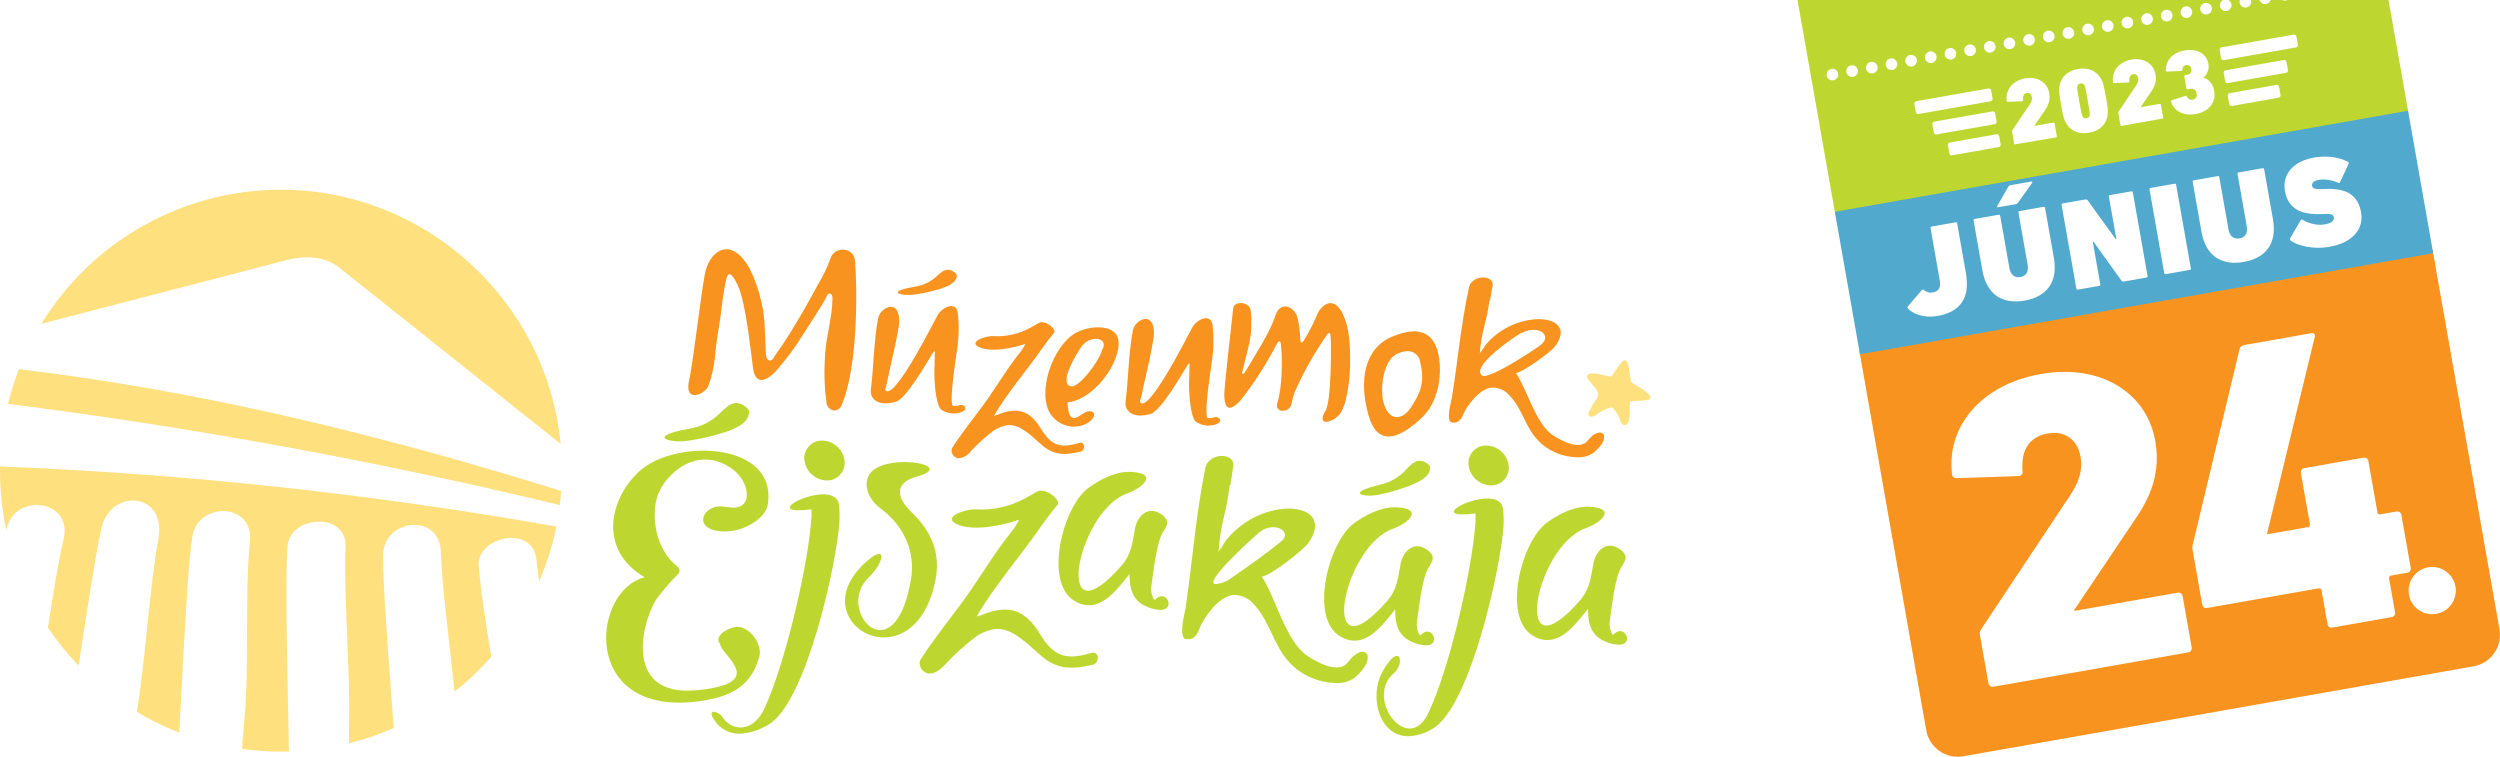
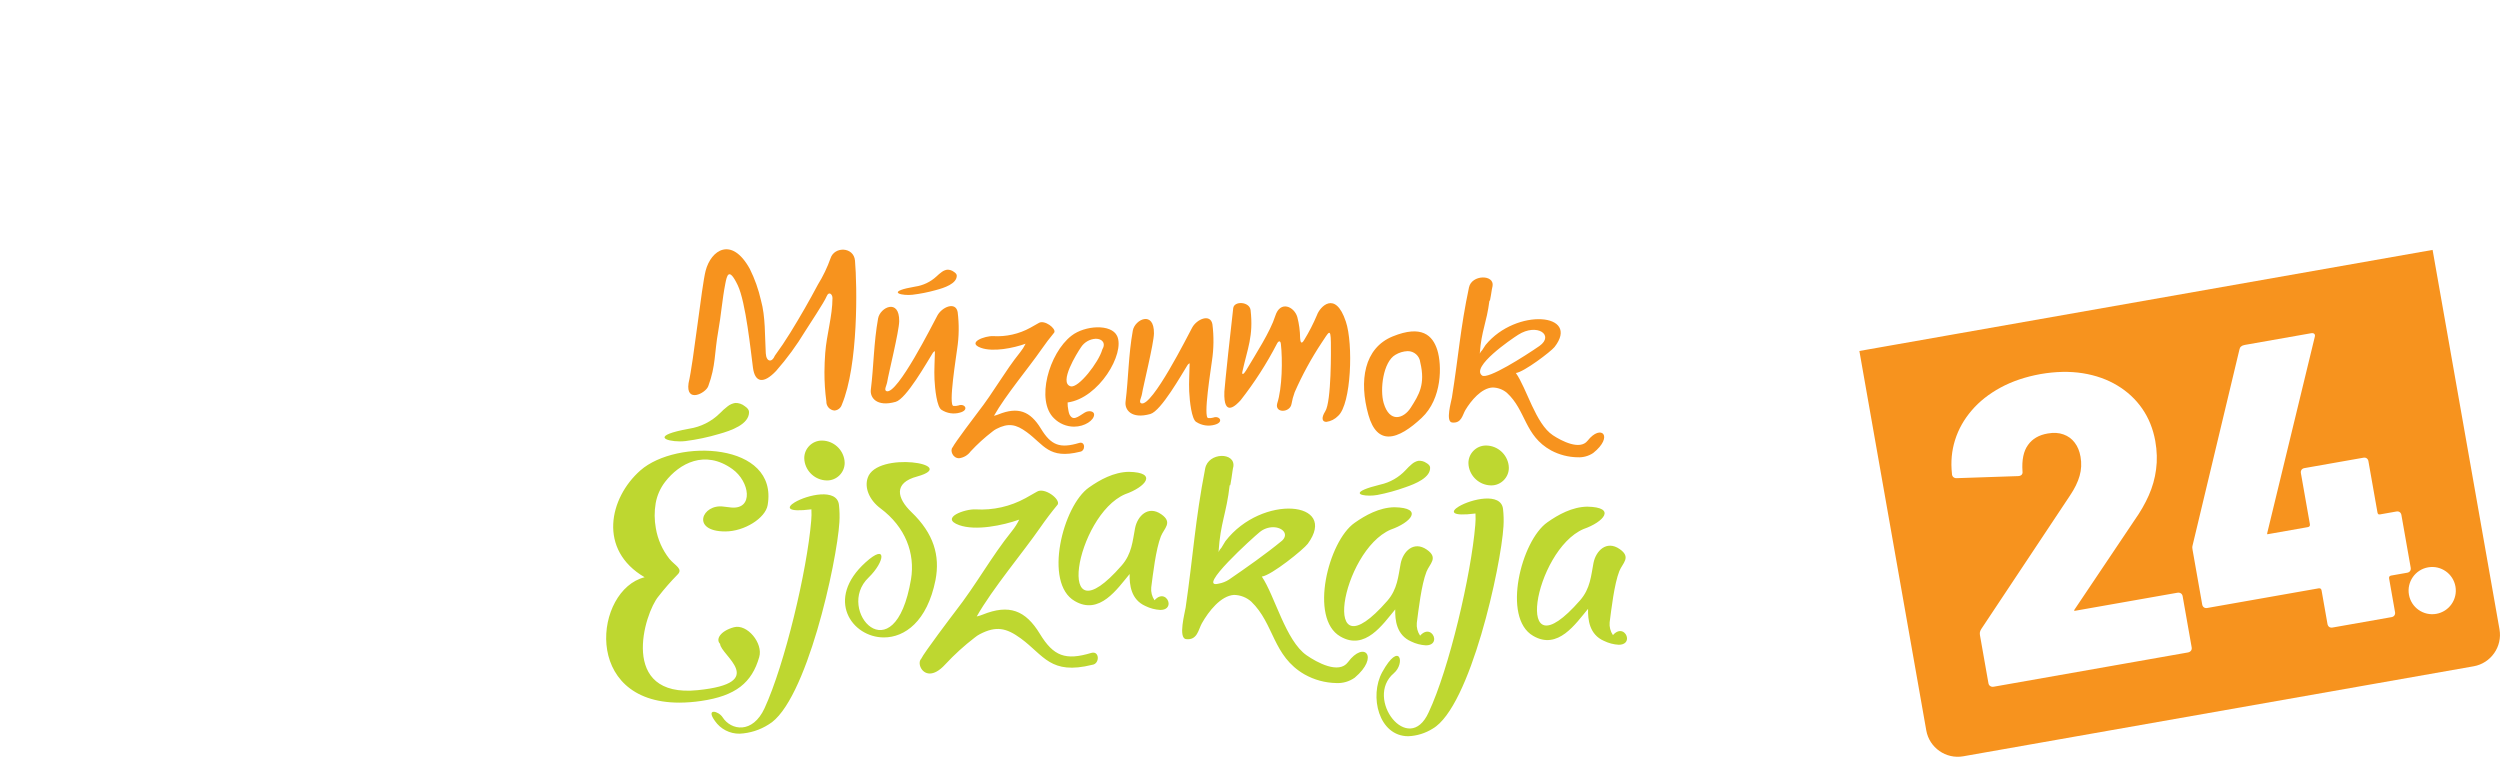
<svg xmlns="http://www.w3.org/2000/svg" clip-rule="evenodd" fill-rule="evenodd" height="458" image-rendering="optimizeQuality" shape-rendering="geometricPrecision" text-rendering="geometricPrecision" viewBox="0 0 42316.51 12809.77" width="1513">
  <path d="m31472.99 5941 9702.79-1710.86 1132.54 6422.92c51.49 292.05-145.62 573.56-437.67 625.08l-8640.07 1523.47c-292.02 51.49-573.53-145.41-625.05-437.69zm9626.7 3662.42c217.38-38.35 424.68 106.84 462.99 324.21 38.35 217.38-106.8 424.69-324.18 463s-424.69-106.81-463.03-324.19c-38.31-217.38 106.81-424.68 324.22-463.02zm-7442.14 1961.82c3.83 21.63 14.73 38.35 31.01 47.86 15.16 11 35.73 14.79 58.88 10.73l3286.05-579.45c23.15-4.06 41.15-14.69 52.98-30.41 10.73-14.3 15.25-33.72 11.42-55.39l-152.78-866.51c-3.83-21.7-14.69-38.37-29.69-48.12-16.48-10.76-37.05-14.59-60.2-10.5l-1743.3 307.38-2.54-14.44 1020.45-1520.13c97.69-137.62 178.87-278.51 241.45-419.83 62.59-141.32 104.4-287.69 123.92-440.04 21-151.36 16.34-313.12-13.54-482.81-37.59-205.59-110.74-387.5-221.02-546.79-110.3-159.25-251.23-289.51-421.77-392.18-170.55-102.75-367.09-172.34-585.3-207.08-219.52-34.51-457.28-29.79-713.33 14.14-254.37 46.07-480.9 122.03-676.87 228.54-195.95 106.51-358.97 234.52-488.6 386.44-130.91 152.15-224.81 318.87-281.68 500.15-57.89 182.7-74.7 373.03-53 571.49 0 22.32 7.23 40.88 20.27 54.75 14.34 13.58 32.93 21.47 56.74 21.01l1043.67-35.11c27.64-1.15 47.36-9.58 60.7-24.34 12.02-14.53 16.51-33.95 12.68-55.65-12.94-193.76 17.7-343.11 93.5-447.08 74.31-104.89 186.23-169.32 334.29-194.19 100.27-17.67 190.03-12.38 266.66 16.28 76.42 27.45 140.19 73.32 188.71 137.95 49.8 64.47 82.43 144.29 99.21 239.41 19.52 110.74 14.63 218.3-15.76 324.19-29.32 104.43-83.88 215.79-162.68 332.7l-1502.37 2260.32c-12.45 19.59-19.78 38.25-22.36 53.57-2.61 15.39-2.01 33.89 1.59 54.33zm3702.27-1273.72 1886.2-332.58c28.6-5.05 45.41 6.84 50.5 35.61l100.23 568.51c7.63 43.17 41.29 66.91 84.15 59.35l1000.27-176.36c42.87-7.57 66.35-41.38 58.76-84.55l-100.27-568.51c-5.06-28.8 6.7-45.71 35.27-50.73l271.48-47.89c42.9-7.56 66.38-41.38 58.78-84.55l-157.33-892.33c-7.63-43.2-41.29-66.95-84.16-59.39l-278.64 49.15c-28.57 5.02-38.28-8.09-43.33-36.89l-152.28-863.54c-7.6-43.2-41.25-66.95-84.12-59.38l-1000.27 176.39c-42.87 7.56-66.38 41.38-58.75 84.55l152.25 863.54c5.09 28.79-6.67 45.7-35.24 50.76l-685.89 120.94-2.54-14.4 806-3325.32c13.81-46.96-12.71-71.96-62.71-63.14l-1121.74 197.79c-57.14 10.07-81.91 36.73-89.87 75.2l-792.96 3315.61c-9.21 31.31-5.41 52.87-.33 81.67l162.43 921.14c7.59 43.16 41.25 66.91 84.11 59.35z" fill="#f7931e" />
-   <path d="m37323.96 49.97c53.6-9.45 104.72 26.32 114.2 79.96 9.45 53.6-26.35 104.72-79.99 114.17-53.6 9.44-104.72-26.36-114.17-79.96-9.44-53.63 26.39-104.73 79.96-114.17zm-332.84 58.65c53.63-9.44 104.73 26.36 114.17 79.99 9.48 53.6-26.32 104.73-79.92 114.17-53.64 9.42-104.73-26.35-114.17-79.98-9.45-53.57 26.32-104.73 79.92-114.18zm-332.81 58.69c53.61-9.41 104.7 26.36 114.14 79.96 9.48 53.6-26.29 104.72-79.89 114.17-53.63 9.48-104.76-26.29-114.24-79.92-9.41-53.61 26.36-104.76 79.99-114.21zm-332.84 58.69c53.61-9.41 104.73 26.35 114.18 79.99 9.44 53.6-26.36 104.69-79.99 114.17-53.6 9.45-104.7-26.35-114.14-79.99-9.45-53.6 26.35-104.73 79.95-114.17zm-332.83 58.72c53.6-9.45 104.69 26.29 114.17 79.92 9.48 53.64-26.36 104.76-79.96 114.24-53.6 9.45-104.69-26.39-114.14-80.02-9.48-53.6 26.36-104.69 79.93-114.14zm-332.84 58.69c53.6-9.48 104.72 26.32 114.14 79.92 9.47 53.64-26.29 104.76-79.89 114.21-53.61 9.44-104.73-26.36-114.18-79.99-9.48-53.61 26.33-104.7 79.93-114.14zm-332.81 58.68c53.6-9.47 104.69 26.33 114.14 79.93 9.45 53.63-26.29 104.72-79.92 114.2-53.61 9.45-104.73-26.35-114.21-79.95-9.44-53.64 26.36-104.73 79.99-114.18zm-332.87 58.69c53.6-9.44 104.73 26.36 114.2 79.96 9.45 53.6-26.35 104.69-79.95 114.14-53.6 9.48-104.73-26.36-114.17-79.96-9.45-53.6 26.32-104.72 79.92-114.14zm-332.81 58.69c53.61-9.45 104.73 26.32 114.18 79.92 9.44 53.64-26.36 104.73-79.93 114.18-53.63 9.44-104.72-26.33-114.2-79.93-9.45-53.63 26.35-104.72 79.95-114.17zm-332.84 58.66c53.61-9.42 104.73 26.35 114.18 79.95 9.44 53.64-26.36 104.73-79.96 114.21-53.6 9.44-104.73-26.36-114.17-79.96-9.45-53.63 26.35-104.73 79.95-114.2zm-332.83 58.72c53.6-9.45 104.69 26.32 114.17 79.92 9.44 53.63-26.32 104.73-79.93 114.2-53.6 9.45-104.76-26.35-114.17-79.95-9.48-53.64 26.29-104.7 79.93-114.17zm-332.84 58.68c53.6-9.44 104.72 26.33 114.17 79.89 9.51 53.67-26.32 104.8-79.92 114.24-53.64 9.45-104.73-26.35-114.18-79.99-9.44-53.6 26.33-104.69 79.93-114.14zm-332.84 58.69c53.63-9.44 104.72 26.32 114.2 79.92 9.45 53.61-26.35 104.73-79.99 114.21-53.6 9.45-104.69-26.36-114.17-79.96-9.41-53.63 26.36-104.72 79.96-114.17zm-332.81 58.66c53.6-9.42 104.7 26.35 114.14 79.95 9.48 53.64-26.32 104.73-79.92 114.21-53.6 9.44-104.73-26.36-114.17-79.99-9.45-53.6 26.35-104.7 79.95-114.17zm-332.87 58.68c53.63-9.44 104.73 26.36 114.21 79.99 9.44 53.6-26.33 104.7-79.96 114.14-53.6 9.45-104.69-26.32-114.14-79.92-9.45-53.64 26.29-104.73 79.89-114.21zm-332.81 58.72c53.61-9.47 104.73 26.29 114.18 79.96 9.44 53.57-26.33 104.66-79.99 114.17-53.61 9.42-104.66-26.35-114.14-79.95-9.45-53.64 26.35-104.73 79.95-114.18zm-332.83 58.69c53.6-9.48 104.69 26.32 114.17 79.93 9.44 53.6-26.36 104.72-79.96 114.17-53.6 9.44-104.73-26.32-114.14-79.93-9.48-53.6 26.29-104.72 79.93-114.17zm-332.84 58.66c53.63-9.42 104.69 26.32 114.17 79.95 9.48 53.6-26.32 104.76-79.93 114.21-53.6 9.44-104.72-26.32-114.17-79.96-9.48-53.63 26.33-104.72 79.93-114.2zm-332.84 58.68c53.63-9.44 104.76 26.36 114.2 79.96 9.45 53.64-26.32 104.76-79.99 114.17-53.57 9.45-104.66-26.29-114.14-79.92-9.47-53.64 26.33-104.73 79.93-114.21zm-332.77 58.69c53.53-9.44 104.66 26.39 114.13 79.99 9.45 53.6-26.35 104.73-79.95 114.17-53.6 9.45-104.73-26.35-114.17-79.95-9.45-53.64 26.35-104.73 79.99-114.21zm2794.55 1108.07-793.1 139.8c-20.93 3.7-35 23.88-31.34 44.78l24.74 140.33c3.7 21 23.88 35.14 44.82 31.37l793.06-139.8c20.9-3.69 35.04-23.84 31.34-44.81l-24.74-140.33c-3.7-20.97-23.84-35.08-44.78-31.34zm-68.4-387.76-986.46 173.88c-20.91 3.73-35.04 23.84-31.34 44.82l24.73 140.32c3.7 21.01 23.85 35.11 44.79 31.41l986.46-173.95c20.94-3.7 35.07-23.84 31.37-44.78l-24.77-140.36c-3.63-20.94-23.81-35.08-44.78-31.34zm-68.36-387.8-1222.87 215.63c-21 3.7-35.11 23.84-31.37 44.78l24.73 140.36c3.67 20.98 23.81 35.05 44.75 31.38l1222.9-215.66c21.01-3.67 35.11-23.81 31.38-44.79l-24.74-140.36c-3.7-20.9-23.85-35.01-44.78-31.34zm2234.39 620.14c.82 4.55 3.07 8.15 6.31 10.17 3.03 2.38 7.13 3.2 11.75 2.41l691.87-122.03c4.62-.76 8.16-3.01 10.5-6.28 2.08-3 2.88-7.13 2.08-11.69l-38.87-220.45c-.79-4.59-2.97-8.13-5.98-10.24-3.3-2.28-7.36-3.17-11.98-2.38l-323 56.97-.53-3.03 175.67-256.69c21.23-30.31 38.51-60.96 51.95-92.04 13.74-30.81 22.79-63.18 27.08-96.83 4.29-33.92 3.14-69.95-3.6-108.49-8.29-45.38-24.24-85.44-48.29-120.12-23.77-34.74-53.76-63.44-90.06-85.7-36.49-21.97-77.31-37.13-122.79-44.62-45.58-7.73-94.12-7.04-145.71 1.75-51.49 9.34-97.89 25.16-139.14 47.95-41.25 22.53-75.99 50.76-104 84.35-28.21 33.92-48.35 71.93-60.6 114.31-12.52 42.5-15.3 87.98-9.02 136.82.83 4.59 2.74 8.23 5.55 10.6 2.81 2.42 6.44 3.87 11.23 3.77l245.98-10.21c5.41-.42 9.38-1.91 11.95-4.98 2.35-3.3 3.24-7.17 2.45-11.73-2.81-27.64-1.75-50.23 2.8-67.57 4.63-17.14 12.06-30.02 22.59-38.97 10.57-8.69 23.25-14.37 38.08-16.71 22.46-3.96 40.82.13 55.49 11.76 14.59 11.36 24.24 29.95 28.96 55.41 3.7 19.59 3.2 38.88-1.88 57.93-4.82 18.99-15.03 40-30.45 62.98l-298.66 445.66c-2.41 4.1-3.8 8.03-4.29 11.3-.5 3.2-.33 7.13.43 11.49zm-642.53-147.17c-1.88-3.1-3.66-7.23-5.55-11.89-1.91-4.89-3.96-12.15-6.47-21.73-2.44-9.55-5.38-23.25-9.02-40.79-3.6-17.54-8.22-40.62-13.47-69.16-5.38-28.76-11.69-64.5-19.22-107.33-7.57-42.87-13.94-78.8-18.66-107.47-4.82-28.66-8.42-51.92-11-69.65-2.61-17.67-4.49-31.54-5.45-41.38-.92-9.81-1.52-17.34-1.35-22.59.16-5.02.43-9.58 1.09-13.11 2.18-14.6 7.49-26.33 15.95-34.91 8.75-8.62 21.43-14.3 37.98-17.21 16.88-2.97 30.71-1.98 41.64 3.17 11.13 5.12 20.15 14.37 26.92 27.38 1.85 3.07 3.63 7.23 5.48 11.92 1.92 4.89 4.03 12.16 6.48 21.7 2.47 9.55 5.41 23.25 9.05 40.79 3.56 17.5 8.19 40.62 13.47 69.16 5.32 28.53 11.66 64.5 19.22 107.33 7.53 42.9 13.84 78.6 18.66 107.5 4.82 28.6 8.39 51.92 10.97 69.59 2.57 17.7 4.52 31.57 5.48 41.41.96 9.81 1.45 17.34 1.39 22.59-.2 5.06-.43 9.58-1.16 13.15-1.88 14.5-7.17 26.19-15.92 34.87-8.49 8.59-21.14 14.24-38.01 17.21-16.61 2.94-30.42 1.95-41.58-3.2-10.9-5.19-19.92-14.37-26.92-27.35zm-283.2 103.6c25 46.37 56.84 83.92 95.18 113.18 38.31 29.3 82.77 48.78 133 59.15 50.27 10.34 105.92 9.98 166.68-.49 60.67-10.93 113.18-29.66 156.81-56.54 43.66-26.92 78.77-60.44 104.76-101.1 25.99-40.58 43.1-86.76 50.76-138.87 1.65-11.36 3.04-22.89 3.87-34.61.82-11.73 1.09-25.2.62-39.83-.52-14.9-1.88-32.8-4.19-53.47-2.28-20.64-5.68-45.81-10.4-75.5-4.4-29.43-10.34-64.7-17.61-105.78-7.23-41.12-13.7-76.23-19.65-105.72-5.71-29.23-11.13-54.06-16.01-74.24-4.96-20.45-9.75-37.45-14.37-51.62-4.59-14.2-9.41-26.52-14.17-37.26-4.82-10.73-10.11-21.13-15.52-31.21-25.04-46.33-56.91-83.85-95.18-113.14-38.31-29.3-82.8-48.78-133-59.12-50.23-10.4-105.98-10.01-166.68.43-60.71 10.96-113.18 29.66-156.81 56.6-43.66 26.89-78.77 60.44-104.79 101.03-25.96 40.66-43.1 86.83-50.7 138.91-1.72 11.33-3.1 22.92-3.93 34.61-.83 11.76-1.12 24.94-.59 39.83.52 14.9 1.81 32.57 4.12 53.44 2.35 20.67 5.78 45.84 10.44 75.27 4.43 29.72 10.4 64.99 17.64 106.04 7.23 41.09 13.7 76.26 19.65 105.46 5.71 29.52 11.13 54.29 16.01 74.5 4.86 20.22 9.78 37.45 14.37 51.66 4.59 13.93 9.38 26.45 14.17 37.22 4.79 10.73 10.11 21.1 15.52 31.17zm-873.44 360.78c.82 4.59 2.51 10.87 6.27 10.21l703.59-119.59c4.63-.83 8.19-3.01 10.47-6.34 2.15-2.97 2.97-7.07 2.15-11.63l-38.87-220.48c-.8-4.59-3.01-8.09-6.01-10.21-3.31-2.34-7.37-3.2-11.99-2.37l-322.93 56.93-.53-3.07 175.66-256.64c21.24-30.32 38.45-60.97 51.89-92.05 13.8-30.81 22.79-63.15 27.08-96.83 4.33-33.89 3.2-69.98-3.57-108.53-8.25-45.34-24.3-85.4-48.28-120.08-23.75-34.74-53.77-63.44-90.06-85.7-36.5-21.97-77.35-37.12-122.86-44.62-45.51-7.76-94.06-7.04-145.65 1.75-51.49 9.38-97.89 25.13-139.1 47.95-41.29 22.53-76.06 50.8-104.04 84.35-28.27 33.92-48.35 71.93-60.6 114.31-12.48 42.5-15.29 87.98-9.02 136.86.8 4.55 2.74 8.19 5.52 10.57 2.81 2.41 6.51 3.86 11.23 3.79l245.98-10.2c5.45-.46 9.41-1.95 12.02-5.02 2.28-3.3 3.2-7.14 2.38-11.73-2.74-27.67-1.75-50.2 2.84-67.57 4.59-17.14 12.05-30.02 22.59-39 10.57-8.65 23.22-14.34 38.04-16.71 22.46-3.97 40.86.16 55.52 11.79 14.63 11.36 24.21 29.92 28.93 55.38 3.77 19.62 3.21 38.94-1.88 57.96-4.76 18.99-15.03 40-30.42 62.98l-298.65 445.66c-2.42 4.1-3.8 8.03-4.33 11.3-.46 3.2-.3 7.13.43 11.49zm3646.36-857.39 793.06-139.84c20.94-3.69 41.12 10.41 44.78 31.35l24.74 140.32c3.7 20.98-10.4 41.16-31.37 44.82l-793.03 139.83c-20.97 3.7-41.09-10.4-44.82-31.4l-24.73-140.3c-3.74-20.94 10.43-41.08 31.37-44.78zm-68.4-387.76 986.5-173.95c20.94-3.7 41.08 10.4 44.75 31.37l24.77 140.33c3.7 21-10.4 41.12-31.38 44.82l-986.46 173.95c-20.94 3.69-41.08-10.44-44.78-31.41l-24.74-140.33c-3.7-20.94 10.4-41.09 31.34-44.78zm-68.36-387.77 1222.9-215.62c20.97-3.7 41.11 10.4 44.81 31.34l24.71 140.33c3.73 21-10.41 41.11-31.35 44.81l-1222.86 215.63c-21 3.7-41.15-10.4-44.78-31.37l-24.81-140.33c-3.66-20.94 10.44-41.12 31.38-44.79zm2827.08-801.94 339.12 1923.02-9702.8 1710.89-640.77-3633.91h7204.75c-38.25 18.89-61.07 61.33-53.31 105.42 9.48 53.67 60.51 89.44 114.18 79.99 53.6-9.45 89.36-60.57 79.92-114.21-5.65-32.06-26.26-57.76-53.37-71.2h195.12c-4.59 14.63-5.88 30.55-3.04 46.77 9.44 53.6 60.6 89.4 114.2 79.95 53.61-9.48 89.41-60.6 79.89-114.2-.75-4.3-1.78-8.49-3.03-12.52h144.65c14.4 46.86 61.76 76.75 111.27 68 37.68-6.64 66.55-33.82 77.11-68h193.74c18.46 9.48 39.99 13.21 62.05 9.31 9.94-1.75 19.26-4.95 27.81-9.31h1712.51zm-3682.63 1718.59c50.73 162.69 209.09 248.16 421.39 210.71 221.44-39.04 344.33-199.28 310.94-388.66-24.51-138.97-99.51-198.19-178.28-225.24l-.53-3.03c63.41-60.01 96.57-139.87 80.16-233.04-28.27-160.34-178.9-264.47-403.38-224.87-215.34 37.94-318.87 174.31-317.52 342.54.07 9.45 5.75 14.73 15.16 14.67l248.49-10.77c9.41-.06 14.47-7.26 14.63-15.16 1.62-44.38 21.2-76.19 63.97-83.72 44.29-7.79 79.96 15.82 88.84 66.22 9.15 51.92-16.01 87.85-67.93 97l-38.18 6.73c-9.15 1.62-14.2 8.82-12.58 17.97l36.89 209.22c1.62 9.18 8.81 14.2 17.96 12.59l41.25-7.27c59.55-10.5 101.86 15.09 112.62 76.19 10.51 59.55-15.88 97.3-66.28 106.18-47.36 8.32-82.73-13.77-100.96-54.66-3.14-8.88-10.34-13.9-20.78-10.5l-236.89 76.42c-8.89 3.14-12.12 11.59-8.99 20.48z" fill="#bed730" />
-   <path d="m31057.58 3585.13 9702.8-1710.89 425.24 2411.75-9702.79 1710.86zm1235.75 1634.81c35.04 37.68 79.43 67.86 132.2 90.98 53.11 23.09 111.4 37.88 175.21 44.32 63.87 6.81 129.76 4.03 197.4-7.49 192.44-33.59 329.7-110.51 411.04-230.29 81.31-120.19 103.97-284.56 67.51-493.45l-148.69-843.16c-1.12-6.44-4.23-11.43-8.49-14.73-4.59-2.87-10.3-4.1-16.74-2.94l-407.64 71.86c-6.44 1.13-11.43 4.23-14.37 8.43-3.24 4.62-4.46 10.37-3.3 16.81l157.37 892.53c9.91 56.15 4.89 100.9-14.7 134.22-19.85 33.72-54.82 54.99-105.22 63.91-29.69 5.21-57.3 3.46-81.97-4.73-25.04-8.12-49.21-21.93-72.13-41.11-5.05-3.54-10.07-4.86-15.13-4.33-5.02.89-9.41 3.1-13.14 7.1l-242.35 281.65c-3.53 5.05-4.85 10.07-4.26 15.52.89 4.99 3.24 10.11 7.4 14.9zm1977.74-131.91c92.61-16.35 173.72-43.56 243.28-82.01 69.45-38.8 125.99-88.21 169.55-148.61 43.5-60.77 72.56-132.24 86.76-214.77 14.14-82.87 12.03-176.5-6.04-280.99l-148.68-843.16c-1.13-6.44-4.23-11.43-8.49-14.73-4.56-2.91-10.31-4.1-16.75-2.94l-407.64 71.86c-6.44 1.13-11.43 4.23-14.37 8.43-3.23 4.62-4.42 10.37-3.3 16.81l155.49 881.8c10.07 57.2 5.08 104.16-15.06 140.56-20.11 36.36-55.85 59.61-107.27 69.02-51.55 8.75-93.07-.89-124.44-28.17-31.35-27.31-52.09-69.72-62.19-126.95l-155.49-881.77c-1.12-6.44-4.23-11.43-8.49-14.73-4.56-2.91-10.3-4.1-16.74-2.94l-407.65 71.87c-6.44 1.12-11.42 4.22-14.36 8.42-3.24 4.62-4.43 10.37-3.3 16.81l148.68 843.19c18.76 104.33 49.14 193.01 90.76 266.03 41.94 72.62 94.05 129.79 156.05 171.97 61.95 41.81 132.36 68.82 211.63 81.41 78.83 12.25 165.06 9.97 258.06-6.41zm-150.73-1632.59c9.32-1.65 17.21-4.89 23.45-9.31 5.81-4.69 11.99-11.33 17.84-20.08l237.55-333.93c3.31-6.47 3.17-11.26.27-15.16-3.24-3.83-7.9-5.25-14.76-4.39l-358.31 63.18c-8.58 1.48-15.35 4.92-20.8 9.54-5.39 5.02-9.81 11.33-14.04 18.73l-186.07 324.81c-3.34 6.11-3.53 11.3-.99 15.29 2.18 4.03 6.87 5.42 13.34 4.66zm1025.34 1429.68c1.12 6.44 4.19 11.42 8.78 14.3 4.26 3.3 10.01 4.52 16.45 3.36l362.56-63.93c6.44-1.13 11.43-4.2 14.3-8.79 3.3-4.26 4.53-10.01 3.37-16.45l-126.72-718.75 12.88-2.24 472.14 657.81c4.92 6.91 11.23 11.3 18.63 13.68 7.73 1.98 14.86 2.54 21.63 1.35l384.06-67.7c6.44-1.16 11.43-4.23 14.67-8.85 2.94-4.23 4.13-9.98 3-16.38l-249.68-1416.04c-1.15-6.44-4.22-11.43-8.48-14.73-4.59-2.87-10.34-4.06-16.78-2.94l-362.56 63.94c-6.44 1.12-11.43 4.23-14.4 8.42-3.24 4.63-4.43 10.37-3.31 16.81l126.76 718.72-10.73 1.88-474.29-657.42c-4.89-6.9-11.23-11.29-18.66-13.67-7.7-1.95-14.8-2.54-21.6-1.36l-384.07 67.71c-6.4 1.15-11.39 4.23-14.36 8.45-3.24 4.63-4.43 10.37-3.3 16.78zm1487.93-262.37c1.12 6.44 4.23 11.43 8.78 14.31 4.27 3.3 10.01 4.52 16.45 3.36l407.65-71.86c6.44-1.16 11.42-4.23 14.66-8.85 2.94-4.23 4.13-9.98 3-16.38l-249.67-1416.04c-1.13-6.44-4.23-11.43-8.49-14.73-4.56-2.87-10.31-4.06-16.75-2.94l-407.64 71.87c-6.44 1.15-11.43 4.23-14.37 8.45-3.23 4.63-4.45 10.37-3.3 16.78zm1346.05-188.67c92.64-16.32 173.75-43.53 243.31-81.98 69.45-38.8 125.99-88.21 169.55-148.61 43.5-60.77 72.56-132.27 86.76-214.77 14.14-82.87 12.03-176.53-6.04-280.99l-148.68-843.2c-1.13-6.4-4.23-11.39-8.49-14.69-4.56-2.91-10.31-4.1-16.75-2.97l-407.64 71.89c-6.44 1.13-11.43 4.23-14.37 8.43-3.23 4.62-4.42 10.37-3.3 16.81l155.49 881.76c10.07 57.24 5.08 104.2-15.06 140.56-20.11 36.4-55.85 59.62-107.27 69.06-51.55 8.72-93.07-.89-124.44-28.17-31.35-27.31-52.09-69.75-62.19-126.95l-155.49-881.8c-1.12-6.41-4.23-11.4-8.49-14.7-4.56-2.91-10.3-4.1-16.74-2.97l-407.65 71.9c-6.44 1.12-11.42 4.22-14.36 8.42-3.24 4.62-4.43 10.37-3.3 16.81l148.68 843.16c18.76 104.36 49.14 193.04 90.76 266.06 41.94 72.62 94.05 129.79 156.05 171.97 61.95 41.77 132.36 68.82 211.63 81.41 78.83 12.25 165.06 9.97 258.03-6.44zm1445.07-254.8c101.82-18.33 189.5-45.97 263.38-82.93 73.42-37.32 132.7-81.68 178.11-133.56 45.05-51.82 75.93-108.89 92.54-171.54 16.25-62.58 18.56-129 6.31-198.35-16.94-96.21-49.94-174.45-98.78-234.06-48.91-59.94-114.4-102.98-196.77-129-82.77-25.96-182.74-36.73-300.57-31.81l-79.14 2.91c-35.56 1.09-64.46.3-86.09-3.27-21.57-3.17-37.75-9.18-48.12-17.67-10.7-8.45-17.08-19.48-19.23-33.85-4.09-23.25 2.65-43.6 20.05-61.79 17.74-18.63 47.89-31.67 90.39-39.54 56.22-9.54 112.59-9.54 169.3.37 56.64 9.54 111.46 25.73 164.63 49.14 5.91 2.28 11.5 2.41 16.29.46 5.18-2.01 9.28-6.07 12.61-12.18l144.66-308.7c4.06-8.45 4.98-15.62 3.13-21.93-2.14-5.88-6.67-10.63-13.87-13.77-53-26.79-110.5-47.62-172.49-62.49-62.36-14.79-127.88-22.78-196.74-24.3-68.5-1.56-139.07 3.86-211.63 16.67-116.45 21.27-213.52 58.3-291.49 111.86-77.95 53.57-134.26 118.8-168.14 196.31-33.92 77.52-42.9 162.43-27.21 255.49 16.81 95.48 50.72 172.83 101.35 232.11 50.67 59.28 117.15 101.76 200.24 127.68 83.1 25.89 182.01 36.83 296.28 32.53l79.13-2.87c37.72-1.49 67.05-.4 88.31 3.24 21.31 3.6 36.7 9.38 45.91 17.7 9.28 8.68 14.8 19.15 16.71 32.1 5.19 29.29-4.36 54.59-28.96 76.26-24.61 21.3-64.96 37.25-121.74 47.62-45.47 7.66-91.38 8.75-138.05 3.34-46.3-5.49-90.52-15.76-132.2-30.52-41.98-14.37-79-31.77-110.87-51.62-5.05-3.5-10.07-4.85-14.99-3.6-5.02.89-9.19 4.56-12.52 10.67l-180.16 308.3c-3.8 7.66-4.72 14.83-2.41 21.8 2.41 7.33 5.91 12.61 11.39 16.44 33.29 23.62 73.85 44.49 122 62.52 48.16 18.07 101.13 31.97 159.02 42.41 57.87 10.43 118.24 16.02 181.38 16.68 62.82.72 125.67-4.46 189.05-15.26z" fill="#51a9ce" />
-   <path d="m4755.49 3211.18c2437.93.16 4501.05 1874.9 4733.92 4301.74l-3691.08-2938.81c-251.2-223.16-575.29-265.86-955.36-169.13l-4141.56 1074.77c863.51-1408.57 2401.81-2269.36 4053.98-2268.57zm4743.33 5098.86c-5.84 80.25-13.54 159.88-23.15 238.88-3079.47-742.56-6197.75-1314.28-9340.39-1712.51 48.64-199.42 110.17-395.39 184.22-586.88 3077.68 362.99 6163.16 1119.19 9179.29 2060.48zm-81.9 601.84c-64.34 318.87-161.54 630.21-289.88 929.16-21.3-140.92-39.1-275.04-52.38-399.26-86-576.93-1056.44-339.01-966.94 171.74 14.76 260.97 97.79 822.98 207.37 1506.2-189.8 214.34-398.49 411.14-623.47 588.13-74.74-777.04-207.37-1716.18-229.53-2373.86-36.39-688.6-1020.28-532.25-976.65 102.41-6.54 422.24 85.73 1640.71 178.64 2887.09-244.7 107.4-498.17 193.73-757.56 258.27-1.32-123.19-.96-251.89 2.18-387.99 18.69-834.94-92.28-2123.89-60.41-2953.35 13.35-592.65-979.42-511.47-981.8 32.67-42.34 482.64-1.85 2021.67 24.01 3447.25-44.72 1.32-89.57 1.91-134.65 2.01-220.38-.1-440.47-15.36-658.74-45.67 11.43-170.95 25.13-352.13 43.66-548.67 78.57-831.44-.69-2137.26 90.89-2962.33 63.04-686.88-933.36-671.75-981.64-37.35-74.11 459.69-142.15 1897.69-215.66 3272.74-249.02-96.73-489.39-214.44-718.49-351.7l2.44-14.76c138.65-823.67 214.28-2115.07 365.14-2931.51 132.11-797.75-864.36-846.2-976.39-107.2-81.54 345.06-222.63 1254.1-376.4 2270.06-191.39-198.62-365.2-413.42-519.5-642.07 84.15-542.72 169.46-1088.74 268.47-1506.89 146.34-674.19-844.65-779.15-969.85-155.22l-2.87 10.4c-71.08-330.39-106.94-667.39-106.88-1005.28 0-24.01.17-48.02.53-72.03 3158.27 125.99 6304.29 466.06 9416.52 1017.77z" fill="#ffe07f" />
-   <path d="m27458.98 6124.2c-35.81 37.28-67.25 77.87-95.19 121.17-27.08 42.6-55.88 83.82-87.32 123.35-7.86 7.6-29.69 1.92-40.16 0-58.49-9.77-121.37-25.33-179.86-37.55-49.77-11.36-101.29-12.85-151.06-4.29-24.44 6.11-41.05 27.84-41.05 52.54 0 12.22 4.36 24.11 11.36 33.69 45.41 61.59 93.43 120.45 145.81 176.33 29.69 41.81 35.8 96.4 14.83 143.53-53.27 79.72-102.15 162.32-146.67 247.53-20.08 61.13 32.3 95.51 109.15 51.79 53.27-30.55 107.4-71.34 163.28-98.92 27.08-13.11 107.4-48.71 133.59-29.16 61.99 58.59 107.4 133.23 129.23 215.56 63.75 140.93 137.1 65.76 154.53-38.34 5.26-30.81 7.87-62.09 7.87-93.33-2.61-62.26-2.61-124.68 1.75-186.93 33.19-11.1 68.1-16.05 103.04-14.57 70.71-.26 140.56-6.96 209.55-20.18 126.59-39.63-108.26-186.83-145.81-208.85-31.44-18.07-120.48-67.67-144.06-86.17-13.97-58.98-24.44-119.16-28.8-179.73-15.72-58.92-24.44-263.51-123.98-167.9z" fill="#ffe07f" />
  <g fill-rule="nonzero">
    <path d="m23397.04 11376.03c296.84-536.34 394.1-150.26 196.27 19.23-504.9 426.86 249.72 1412.4 588.83 663.03 346.71-736.02 719.18-2327.06 789.36-3171.28 6.01-64.86 7.17-130.09 3.5-195.15-419.1 53.17-424.58-32.73-282.11-118.67 204.83-123.55 715.95-247.1 748.51 42.71 10.9 97.09 13.44 194.95 7.6 292.48-40.69 676.21-561.42 3059.85-1198.96 3425.68-124.08 77.88-266.29 121.9-412.63 127.81-499.06.17-664.26-675.88-440.4-1085.87zm-11295.42 828.04c-162.82-224.65 60.67-170.15 128.97-63.31 142.94 223.78 507.98 286.3 710.69-152.98 340.5-737.94 719.18-2327.16 789.3-3171.35 6.01-64.86 7.23-129.99 3.56-195.05-419.1 53.17-424.58-32.73-282.11-118.66 204.83-123.56 715.95-247.11 748.51 42.76 10.83 97.1 13.44 194.89 7.6 292.42-40.79 676.21-561.48 3060.05-1199.02 3425.68-146.67 93.34-315.27 146.87-488.92 155.33-166.59 2.97-323.92-77.78-418.58-214.87zm-1190.56-2433.24c-792.17-462.74-600.16-1342.92-71.77-1808.09 615.81-541.93 2338.26-478.39 2154.21 587.6-37.98 220.02-393.51 445.29-717.33 445.29-590.05 0-391.66-473.4-27.09-420.22 45.68 6.11 88.98 11.26 130.95 15.35 379.11 32.67 311.77-439.25 16.58-651.08-466.06-334.12-897.45-96.04-1139.14 217.05-81.28 105.72-135.94 229.53-159.25 360.85-23.85 140.49-22.89 284.09 2.8 424.25 31.88 188.58 110.44 366.36 228.58 516.8 96.04 116.81 242.45 170.25 134.38 271.8-112.62 114.74-218.53 235.91-317.11 362.96-240.73 284.46-680.58 1724.9 662.4 1589.03 1214.48-122.76 386.28-592.92 379.44-783.09-80.95-80.68 8.72-220.45 233.73-282.01s498.1 272.07 428.35 504.91c-124.24 434.03-396.32 657.35-984.15 742.92-121.97 18.27-245.09 27.68-368.38 28.21-1657.85.1-1434.92-1911.99-587.24-2122.5zm11170.74 1645.2c-543.31-313.52-510.06-855.65-903.4-1233.53-80.32-70.98-183.53-110.87-290.73-112.46-224.31 13.87-430.37 278.51-544.54 481.1-59.18 104.76-75.53 290.73-268.14 267.35-136.56-19.29-18.49-449.72-6.21-534.17 130.09-896.86 159.26-1470.73 330.66-2354.05 53.97-278.25 514.25-279.4 476.97-30.55-14.07 33.89-50.99 392.88-61.13 305.59-56.84 500.19-157.18 630.81-189.54 1139.21 11-26.98 27.31-51.42 48.12-71.86 1.91-1.85 56.14-92.21 68.26-112.56 617.99-801.25 1924.31-679.28 1393.75 44.72-70.91 94.92-612.84 534.17-777.58 555.11 220.72 325.73 403.55 1085.6 757.07 1331.39 174.61 121.43 547.51 326 701.28 116.97 274.58-371.24 535.38-92.37 114.3 262.79-90.99 64.7-201.33 96.84-312.83 90.99-188.05-3.5-372.37-53.7-536.24-146.07zm-758.18-2410.46c-105.23 83.82-1092.15 975.76-693.59 873.12 61.36-10.83 119.89-33.95 172.17-67.84 296.41-203.87 617.62-427.82 900.33-660.49 116.22-112.29 3.5-226.39-153.94-226.39-82.07.85-161.53 29.69-225.07 81.64zm-5731.35 2146.08c44.45-98.65 540.54-753.92 571.62-793.82 372.04-477.32 607.85-924.7 964.23-1367.98 48.39-59.97 89.77-125.2 123.55-194.42-276.95 98.65-736.71 193.83-1016.71 93.07-334.66-120.42 97.1-276.34 279.4-266.2 293.9 17.38 586.81-48.71 844.81-190.59 67.51-36.4 131.58-72.66 192.09-108.69 127.21-80.49 401.63 126.52 352.02 217.15-103.8 125.3-202.75 255.82-296.84 391.39-289.34 417.95-806.83 1031.38-1074.01 1503.29 34.41-7.43 68.1-17.9 100.56-31.44 447.01-180.12 724.14-75.96 968.43 325.57 231.02 379.81 433.51 454.02 869.42 323.07 142.67-42.87 147.3 185.01 18 200.8-708.88 176.46-817.5-158.83-1209.69-446.06-245.52-179.86-419.1-215.66-694.97-71.93-30.65 16.15-59.55 35.44-86.17 57.7-177.94 136.56-344.1 287.76-496.78 452-103.9 114.63-193.2 155.85-263.32 155.95-148.15.1-210.93-183.69-145.64-248.82zm8293.1-293.73c-247.34-108.36-273.2-360.68-268.84-542.62-209.55 251.1-510.06 704.32-929.42 457.94-532.59-305.59-200.8-1614.62 241.22-1922.66 182.74-129.03 418.31-260.18 674.03-264.54 502.83 9.45 279.41 260.18-62.42 378.75-835.56 356.65-1222.96 2540.01-58.15 1206.35 173.85-199.09 185.17-417.42 226.39-630.54 40-207.01 221.41-390.9 443.35-236.7 200.79 139.27 48.02 237.29-5.85 373.16-86.86 220.65-135.51 651.51-163.88 867.17-7.16 76.23 12.65 152.62 55.88 215.83 118.4-134.55 231.02-43.66 238.02 47.86 4.46 57.96-33.68 115.85-139.7 115.85-87.12-4.98-172.36-27.31-250.67-65.82zm3263.82-9.78c-247.43-108.42-273.19-360.68-268.74-542.72-209.55 251.1-510.15 704.42-929.32 457.85-532.58-305.6-201.33-1614.63 241.16-1922.56 182.73-129.14 418.37-260.28 674.03-264.54 502.89 9.44 279.4 260.28-62.36 378.74-835.46 356.75-1222.96 2540.12-58.15 1206.35 173.91-199.08 185.17-417.42 226.29-630.47 40.06-207.01 221.41-390.9 443.45-236.7 200.8 139.27 48.11 237.23-5.85 373.07-86.86 220.64-135.51 651.6-163.88 867.17-7.06 76.32 12.65 152.71 55.88 215.92 118.4-134.65 231.02-43.66 238.02 47.76 4.46 57.96-33.68 115.95-140.13 115.95-87.05-4.98-172.16-27.41-250.4-65.92zm-12497.41-1329.73c366.69-331.79 329.67-14.34 51.42 256.61-579.74 548.04 438.13 1679.49 717.33 27.68 71.07-434.89-92.9-881.84-517.32-1197.9-181.08-134.71-276.7-341.72-215.66-517.23 152.08-459.26 1573.07-228.31 840.45-23.15-413.32 109.16-341.39 372.37-100.57 603.82 379.91 365.04 485.79 738.04 407.48 1149.19-141.25 707.22-524.92 972.29-873.11 972.36-543.58.16-1000.5-647.75-310.05-1271.42zm4737.92 740.31c-247.3-108.42-273.06-360.68-268.71-542.62-209.55 251.1-510.15 704.32-929.32 457.84-532.58-305.59-200.8-1614.62 241.22-1922.65 182.74-128.97 418.31-260.18 674.04-264.54 502.85 9.44 279.37 260.28-62.42 378.74-835.63 356.75-1223.4 2540.38-58.43 1206.35 173.92-199.15 185.18-417.42 226.4-630.54 40.06-207 221.37-390.89 443.41-236.6 200.8 139.18 48.02 237.23-5.85 373.07-86.79 220.71-135.5 651.61-163.77 867.17-7.17 76.22 12.64 152.61 55.78 215.93 118.46-134.55 231.02-43.67 238.08 47.75 4.46 57.96-33.78 115.96-140.23 115.96-87.05-4.99-172.16-27.32-250.4-65.82zm3974.51-2056.05c164.04-36.23 313.26-121.54 427.82-244.46 33.26-37.29 69.16-72.03 107.41-104.06 30.38-26.1 66.61-44.46 105.65-53.54 48.81-4.99 97.89 7.69 138.21 35.7 40.79 23.32 61.99 48.81 63.64 76.65 9.25 169.83-243.33 275.11-417.42 334.56-154.89 55.98-313.88 99.81-475.57 130.95-44 7.6-88.61 11.36-133.33 11.26-183.53.43-316.33-64 183.43-187.09zm1494.04-323.76c-1.91-13.6-2.87-27.41-2.87-41.21 0-162.56 133.76-296.35 296.35-296.35 2.61 0 5.15 0 7.76.1 190.96 3.93 352.12 148.09 377.26 337.46 1.91 13.61 2.87 27.42 2.87 41.12 0 162.56-133.76 296.35-296.35 296.35-2.6 0-5.15 0-7.76-.1-190.95-3.93-352.12-148.09-377.26-337.37zm-11242.24-83.82c-1.85-13.44-2.81-27.08-2.81-40.68 0-162.82 134.02-296.84 296.84-296.84 2.35 0 4.79 0 7.17.09 191.02 3.93 352.19 148.09 377.36 337.47 1.85 13.44 2.8 27.08 2.8 40.69 0 162.82-134.02 296.84-296.84 296.84-2.44 0-4.78 0-7.23-.1-190.96-3.93-352.12-148.09-377.26-337.47zm-1948.49-538.79c195.75-30.38 377-121.9 517.66-261.3 40.95-42.51 85.04-81.81 131.94-117.71 37.12-29.26 81.01-48.64 127.65-56.31 58.75-1.75 116.28 17.64 161.96 54.76 47.42 31.34 71.43 64.17 71.93 98.49 3.23 207.17-300.71 314.31-509.47 372.3-186.13 55.25-376.4 95.35-569.01 119.89-30.74 3.4-61.72 5.05-92.63 4.98-245.36 0-496.62-95.87 159.94-215.03z" fill="#bed730" />
    <path d="m16125.05 7571.41c33.19-73.42 402.23-560.89 425.38-590.58 276.86-355.16 452.26-687.97 717.33-1017.9 36.06-44.52 66.88-93.07 91.94-144.69-206.05 73.52-548.2 144.23-756.36 69.32-249.02-89.57 72.19-205.62 208.13-198.02 218.7 13.01 436.64-36.13 628.62-141.79 50.2-27.14 97.89-54.13 142.94-80.84 94.65-59.91 299.05 94.12 261.93 161.53-77.28 93.17-150.87 190.16-220.82 291.19-215.66 311.01-600.51 767.17-799.4 1118.4 25.6-5.51 50.63-13.27 74.84-23.31 332.64-134.02 538.79-56.48 720.57 242.18 171.83 282.54 322.6 337.89 646.88 240.36 106.18-31.87 109.65 137.59 13.45 149.65-527.43 130.94-608.22-118.24-900.07-331.79-182.67-133.85-311.6-160.47-517.12-53.6-22.79 11.96-44.26 26.36-64.08 42.87-132.37 101.62-255.98 214.08-369.66 336.31-46.27 64.17-117.34 106.24-195.91 115.95-110.37-.1-156.81-136.83-108.53-185.28zm10130.61 53.17c-453.32-248.13-422.57-677.6-749.99-976.39-68.27-56.74-154-88.18-242.81-89.07-188.05 11-361.9 220.38-458.47 380.76-49.94 83.13-64.7 230.16-225.97 211.73-114.2-15.29-13.11-355.96-2.44-422.93 113.51-709.9 140.99-1164.15 288.91-1863.41 46.64-220.29 432.09-221.35 399.52-24.28-11.95 26.82-44.72 310.81-52.38 242.12-50.1 396.05-134.65 499.32-164.57 901.81 9.45-21.56 23.32-40.85 40.59-56.83 1.59-1.49 47.49-72.99 57.7-89.14 521.58-634.4 1614.79-537.67 1166.82 35.37-59.81 75.17-515.91 422.83-653.96 439.51 183.37 257.81 332.48 859.28 627.07 1053.8 145.72 96.05 456.82 258.11 586.45 92.64 231.91-293.9 448.86-73.15 94.46 208.07-77.35 51.42-169.2 76.65-261.94 71.93-156.7-2.34-310.64-42.08-449.02-115.69zm-197.56-1768.59c257.37-183.96-41.22-392.88-360.94-189.04-127.39 81.11-800.63 542.29-611.78 688.69 95.24 73.88 724.23-327.95 972.82-499.68zm-2895.58 1166.85c-161.33-574.56-75.1-1131.08 412.73-1329.08 487.83-197.99 675.52-18.49 753.92 232.61 78.41 251.1 84.35 820.67-265.76 1147.66-188.68 176.53-388.78 314.84-558.77 314.84-144.85 0-267.68-101.09-342.09-366zm456.46-1016.78c-207.18 119.89-264.54 587.57-198.46 814.99 100.24 344.6 339.91 265.6 458.11 80.58 140.99-220.88 250.5-395.58 161.6-768.29-11.17-108.62-104.76-191.65-213.91-189.8-73.26 3.07-144.59 24.54-207.38 62.52zm-5777.95 1074.68c-312.13-299.55-86.37-1103.15 296.84-1399.03 225.96-174.61 672.81-204.14 771.29 5.84 137.86 293.97-308.63 1054.5-838.17 1124.88-.86 43.13 3.24 86.17 12.22 128.34 3.24 23.85 9.08 47.23 17.47 69.85 59.45 123.98 142.25 46.11 258.86-26.19 68.96-42.7 162.33-26.19 160.38 34.91-2.98 93.7-156.28 202.81-341.3 202.81-126.69-.85-248.12-51.78-337.62-141.45zm455.13-1200.51c-63.21 92.54-381.71 600.58-174.01 658.81 132.1 36.92 476.63-408.67 535.39-621.26 66.71-112.72-4.73-183.79-108.36-183.79-103.04 4.52-197.66 59.18-253.02 146.24zm1952.42 1262.76c-78.57-46.7-111.33-347.93-119.36-515.84-7.69-160.64 5.42-318.04 7.43-477.89-13.54 5.58-25.23 14.83-33.68 26.82-103.48 164.5-449.66 780.51-631.34 831.67-323.03 90.89-436.5-73.35-419.83-207.01 49.87-400.54 48.29-791.87 122.86-1204.83 34.42-190.07 361.87-345.13 357.94 47.22-1.85 169.03-186.13 911.23-202.02 1021.51-9.64 67.24-63.08 146.5-11.33 163.08 183.33 58.59 782.26-1139.27 860.5-1282.81 78.24-143.53 308.1-241.58 342.15-56.83 26.29 207.17 23.49 417.09-8.29 623.57-12.74 114.63-153.93 966.67-61.72 964.92 28.04 2.98 56.31.43 83.29-7.49 105.55-40.86 189.47 75.79 26.82 120.31-106.08 30.65-220.39 13.71-312.93-46.43zm2182.74-179.43c107.04-161.96 97.89-1070.81 96.04-1168.34-3.93-260.81-38.58-166.68-152.88 1.22-177.32 267.25-331.25 549.26-460.12 842.93-24.18 65.13-42.28 132.37-53.97 200.8-26.81 147.99-284.88 157.17-241.95-9.67 86.1-263.69 92.38-742.63 62.42-1008.76-6.9-61.89-41.64-52.38-65.82-4.62-174.61 337.62-380.59 658.01-615.18 957.07-64.17 70.7-294.13 315.2-275.37-147.04 4.52-94.12 117.34-1149.21 149.84-1411.67 15.62-126.33 277.55-111.4 294.06 34.91 49.77 441-51.52 643.81-138.91 1040.13-13.6 61.72 20.51 49.93 61.14-18.17 163.34-276.26 411.67-658.48 494.96-923.38 85.31-270.65 322.07-158.3 373.43 17.47 30.38 116.12 46.37 235.58 47.49 355.63 3.24 59.64 18.07 122.23 70.45 30.02 82.07-134.12 153.93-274.25 215.03-419.11 47.23-135.5 309.79-427.82 488.43 109.92 127.81 374.98 92.27 1395.89-129.73 1596.09-53.27 55.78-123.88 91.95-200.37 102.32-68.1-.27-91.95-61.63-19.22-177.75zm-6494.26-26.19c-78.57-46.7-111.33-347.83-119.35-515.81-7.7-160.57 5.31-317.97 7.43-477.85-13.54 5.51-25.33 14.76-33.79 26.72-103.37 164.5-449.65 780.51-631.33 831.66-323.06 90.89-436.54-73.25-419.8-207.01 49.94-400.64 48.29-791.87 122.86-1204.83 34.41-190.06 361.9-345.22 357.45 47.16-1.85 169.03-186.14 911.27-201.96 1021.54-9.68 67.01-63.21 146.37-11.36 162.98 183.36 58.49 782.29-1139.27 860.53-1282.8 77.45-142.15 308.1-241.59 342.25-56.74 26.19 207.27 23.22 417.15-8.72 623.67-12.74 114.63-153.93 966.58-61.62 964.93 28.04 2.87 56.31.36 83.39-7.5 105.48-40.85 189.37 75.69 26.82 120.31-106.09 30.65-220.39 13.61-312.93-46.53zm-1949.64-143.27c-22.26-164.93-32.99-331.25-32.3-497.64.8-108.36 5.06-215.93 13.18-322.01 24.44-317.38 121.37-618.68 122.76-929.16 0-67.57-62.09-116.75-96.04-34.91-45.68 111.24-301.73 491.47-367.91 598.77-143.27 237.06-307.25 460.92-489.98 668.98-211.2 223.82-357.54 200.77-391.76-51.69-36.66-270.65-121.11-1112.49-258.1-1398.53-154.73-323.06-184.91-153.24-210.08-26.81-52.38 263.74-71.44 536.61-119.62 803.26-67.04 370.46-40.43 585.69-169.03 931.57-43.66 122.23-384.86 292.91-333.6-51.25 83.92-357.08 221.67-1638.77 288.12-1899.48 91.25-354.57 441-590.04 748.51-33.88 83.92 168.93 147.2 347.3 188.68 531.36 78.57 280.16 64.43 609.33 81.64 897.88 8.72 151.3 107.14 158.3 153.51 40.16 92.27-125.73 179.59-255.55 261.93-389.41 166.15-269.16 321.91-540.71 467.19-814.59 86.63-139.7 158.03-288.29 212.95-443.28 65.13-206.91 394.04-197.6 414.45 38.14 36.92 423.37 59.45 1768.3-223.26 2440.18-17.73 55.19-67.84 93.96-125.73 97.17-78.93-6.81-139.27-75.7-135.51-154.9zm1501.64-1942.44c135.24-19.29 261.5-79.36 361.8-172.17 28.8-28.1 59.72-53.96 92.48-77.44 26.29-19.29 56.94-32.04 89.14-37.12 40.59-1.33 80.32 11.42 112.62 36.06 32.92 20.71 49.5 42.27 49.67 64.86 1.32 136.47-210.84 207.01-356.49 245.26-130.09 36.33-262.79 62.58-396.91 78.57-21.47 2.18-43.03 3.3-64.6 3.23-170.94.43-345.39-62.68 112.29-141.25z" fill="#f7931e" />
  </g>
</svg>